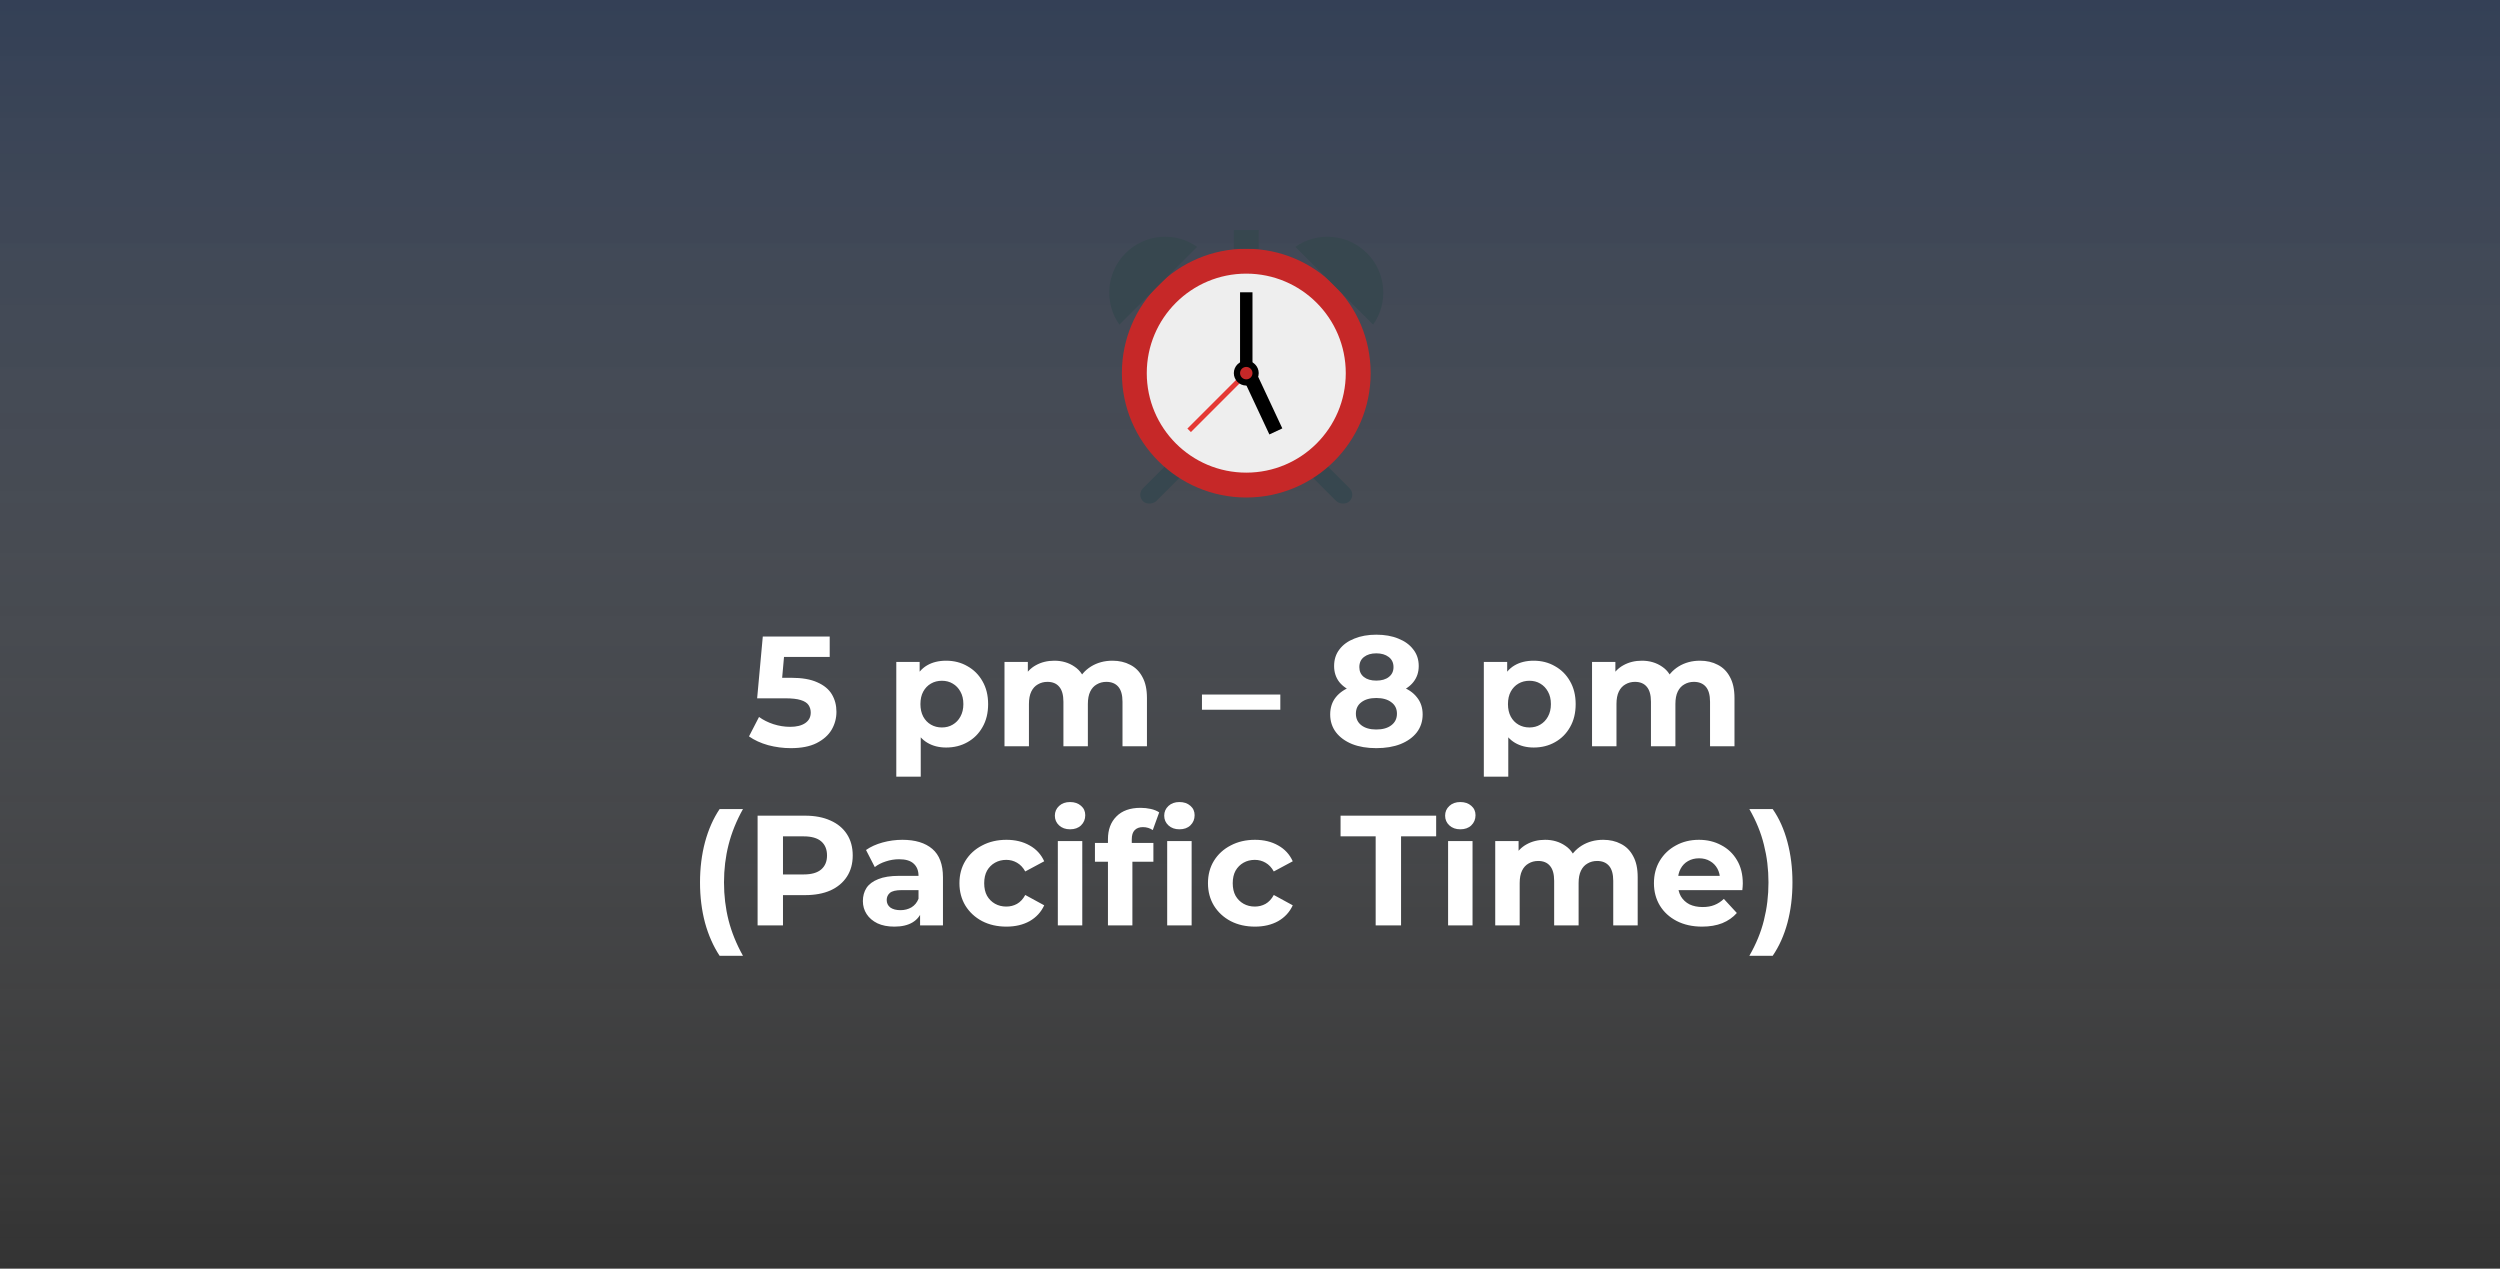
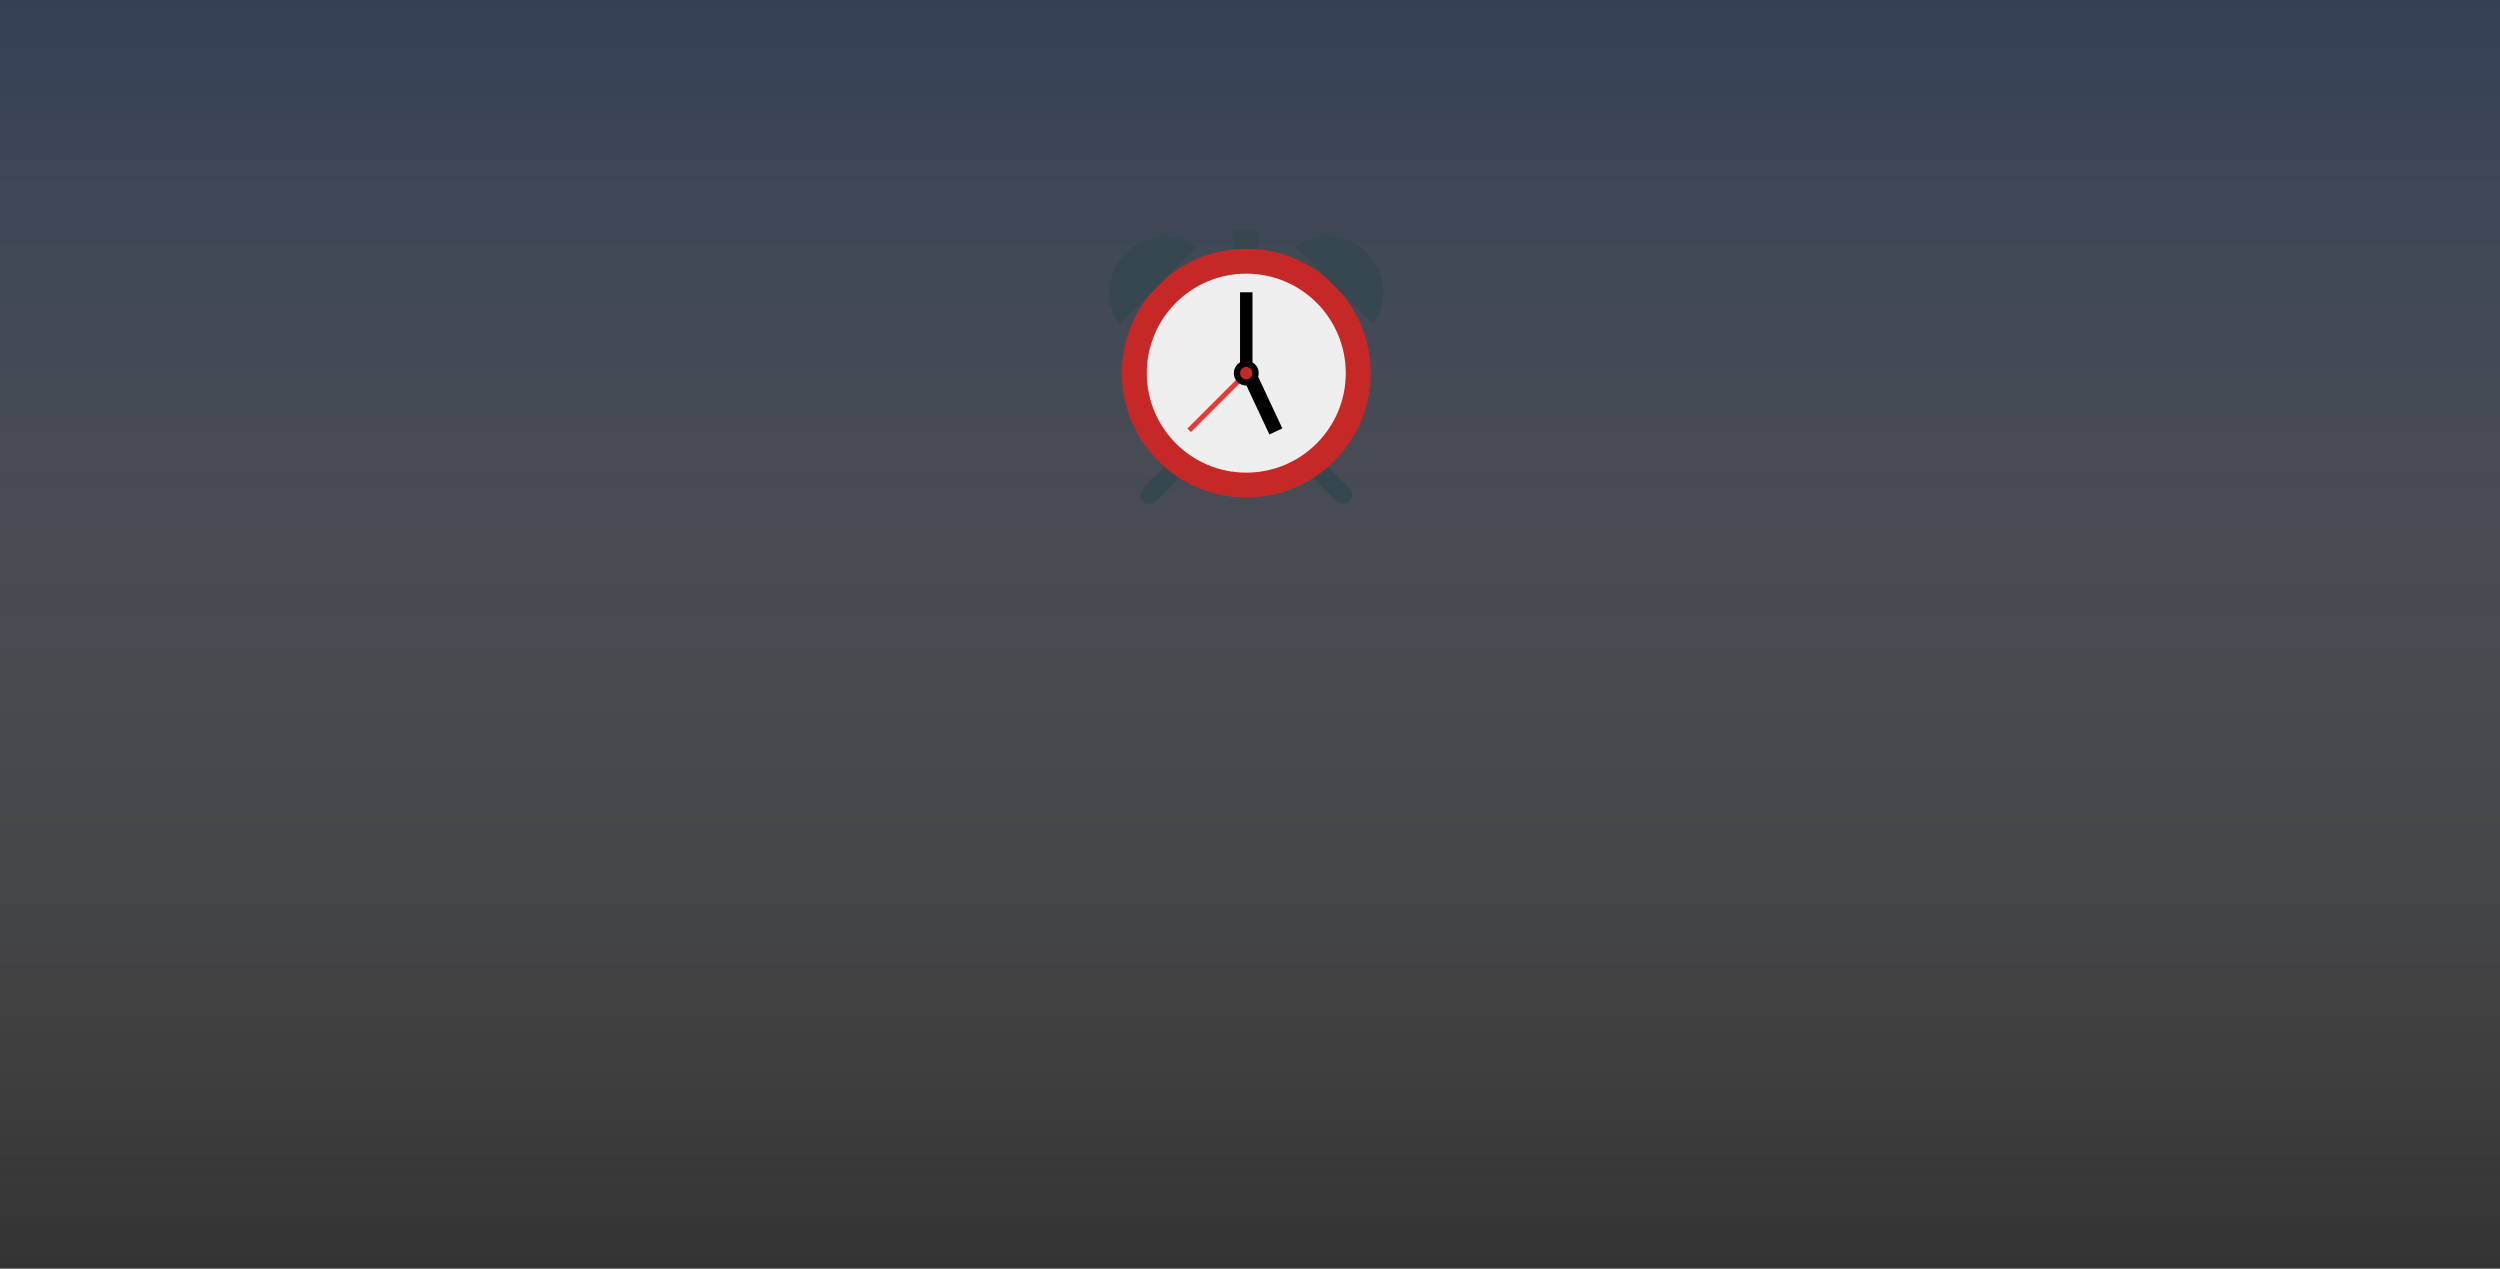
<svg xmlns="http://www.w3.org/2000/svg" width="335" height="170" viewBox="0 0 335 170" fill="none">
  <rect x="0" y="0" width="335" height="170" fill="#333333" stroke="none" />
  <rect width="335" height="170" fill="url(#paint0_linear_5120_40)" fill-opacity="0.4" />
-   <path d="M105.972 100.252C104.95 100.252 103.935 100.119 102.927 99.853C101.933 99.573 101.079 99.181 100.365 98.677L101.709 96.073C102.269 96.479 102.913 96.801 103.641 97.039C104.383 97.277 105.132 97.396 105.888 97.396C106.742 97.396 107.414 97.228 107.904 96.892C108.394 96.556 108.639 96.087 108.639 95.485C108.639 95.107 108.541 94.771 108.345 94.477C108.149 94.183 107.799 93.959 107.295 93.805C106.805 93.651 106.112 93.574 105.216 93.574H101.457L102.213 85.3H111.18V88.03H103.431L105.195 86.476L104.67 92.377L102.906 90.823H106.014C107.47 90.823 108.639 91.026 109.521 91.432C110.417 91.824 111.068 92.363 111.474 93.049C111.88 93.735 112.083 94.512 112.083 95.38C112.083 96.248 111.866 97.053 111.432 97.795C110.998 98.523 110.326 99.118 109.416 99.58C108.52 100.028 107.372 100.252 105.972 100.252ZM126.781 100.168C125.829 100.168 124.996 99.958 124.282 99.538C123.568 99.118 123.008 98.481 122.602 97.627C122.21 96.759 122.014 95.667 122.014 94.351C122.014 93.021 122.203 91.929 122.581 91.075C122.959 90.221 123.505 89.584 124.219 89.164C124.933 88.744 125.787 88.534 126.781 88.534C127.845 88.534 128.797 88.779 129.637 89.269C130.491 89.745 131.163 90.417 131.653 91.285C132.157 92.153 132.409 93.175 132.409 94.351C132.409 95.541 132.157 96.57 131.653 97.438C131.163 98.306 130.491 98.978 129.637 99.454C128.797 99.93 127.845 100.168 126.781 100.168ZM120.103 104.074V88.702H123.232V91.012L123.169 94.372L123.379 97.711V104.074H120.103ZM126.214 97.48C126.76 97.48 127.243 97.354 127.663 97.102C128.097 96.85 128.44 96.493 128.692 96.031C128.958 95.555 129.091 94.995 129.091 94.351C129.091 93.693 128.958 93.133 128.692 92.671C128.44 92.209 128.097 91.852 127.663 91.6C127.243 91.348 126.76 91.222 126.214 91.222C125.668 91.222 125.178 91.348 124.744 91.6C124.31 91.852 123.967 92.209 123.715 92.671C123.463 93.133 123.337 93.693 123.337 94.351C123.337 94.995 123.463 95.555 123.715 96.031C123.967 96.493 124.31 96.85 124.744 97.102C125.178 97.354 125.668 97.48 126.214 97.48ZM149.071 88.534C149.967 88.534 150.758 88.716 151.444 89.08C152.144 89.43 152.69 89.976 153.082 90.718C153.488 91.446 153.691 92.384 153.691 93.532V100H150.415V94.036C150.415 93.126 150.226 92.454 149.848 92.02C149.47 91.586 148.938 91.369 148.252 91.369C147.776 91.369 147.349 91.481 146.971 91.705C146.593 91.915 146.299 92.237 146.089 92.671C145.879 93.105 145.774 93.658 145.774 94.33V100H142.498V94.036C142.498 93.126 142.309 92.454 141.931 92.02C141.567 91.586 141.042 91.369 140.356 91.369C139.88 91.369 139.453 91.481 139.075 91.705C138.697 91.915 138.403 92.237 138.193 92.671C137.983 93.105 137.878 93.658 137.878 94.33V100H134.602V88.702H137.731V91.789L137.143 90.886C137.535 90.116 138.088 89.535 138.802 89.143C139.53 88.737 140.356 88.534 141.28 88.534C142.316 88.534 143.219 88.8 143.989 89.332C144.773 89.85 145.291 90.648 145.543 91.726L144.388 91.411C144.766 90.529 145.368 89.829 146.194 89.311C147.034 88.793 147.993 88.534 149.071 88.534ZM161.063 95.107V93.07H171.563V95.107H161.063ZM184.419 100.252C183.187 100.252 182.109 100.07 181.185 99.706C180.261 99.328 179.54 98.803 179.022 98.131C178.504 97.445 178.245 96.647 178.245 95.737C178.245 94.827 178.497 94.057 179.001 93.427C179.519 92.783 180.24 92.3 181.164 91.978C182.088 91.642 183.173 91.474 184.419 91.474C185.679 91.474 186.771 91.642 187.695 91.978C188.633 92.3 189.354 92.783 189.858 93.427C190.376 94.057 190.635 94.827 190.635 95.737C190.635 96.647 190.376 97.445 189.858 98.131C189.34 98.803 188.612 99.328 187.674 99.706C186.75 100.07 185.665 100.252 184.419 100.252ZM184.419 97.753C185.273 97.753 185.945 97.564 186.435 97.186C186.939 96.808 187.191 96.29 187.191 95.632C187.191 94.974 186.939 94.463 186.435 94.099C185.945 93.721 185.273 93.532 184.419 93.532C183.579 93.532 182.914 93.721 182.424 94.099C181.934 94.463 181.689 94.974 181.689 95.632C181.689 96.29 181.934 96.808 182.424 97.186C182.914 97.564 183.579 97.753 184.419 97.753ZM184.419 93.196C183.285 93.196 182.291 93.042 181.437 92.734C180.597 92.426 179.939 91.978 179.463 91.39C179.001 90.788 178.77 90.074 178.77 89.248C178.77 88.38 179.008 87.638 179.484 87.022C179.96 86.392 180.625 85.909 181.479 85.573C182.333 85.223 183.313 85.048 184.419 85.048C185.553 85.048 186.54 85.223 187.38 85.573C188.234 85.909 188.899 86.392 189.375 87.022C189.865 87.638 190.11 88.38 190.11 89.248C190.11 90.074 189.872 90.788 189.396 91.39C188.934 91.978 188.276 92.426 187.422 92.734C186.568 93.042 185.567 93.196 184.419 93.196ZM184.419 91.201C185.133 91.201 185.693 91.04 186.099 90.718C186.519 90.396 186.729 89.955 186.729 89.395C186.729 88.807 186.512 88.352 186.078 88.03C185.658 87.708 185.105 87.547 184.419 87.547C183.747 87.547 183.201 87.708 182.781 88.03C182.361 88.352 182.151 88.807 182.151 89.395C182.151 89.955 182.354 90.396 182.76 90.718C183.166 91.04 183.719 91.201 184.419 91.201ZM205.511 100.168C204.559 100.168 203.726 99.958 203.012 99.538C202.298 99.118 201.738 98.481 201.332 97.627C200.94 96.759 200.744 95.667 200.744 94.351C200.744 93.021 200.933 91.929 201.311 91.075C201.689 90.221 202.235 89.584 202.949 89.164C203.663 88.744 204.517 88.534 205.511 88.534C206.575 88.534 207.527 88.779 208.367 89.269C209.221 89.745 209.893 90.417 210.383 91.285C210.887 92.153 211.139 93.175 211.139 94.351C211.139 95.541 210.887 96.57 210.383 97.438C209.893 98.306 209.221 98.978 208.367 99.454C207.527 99.93 206.575 100.168 205.511 100.168ZM198.833 104.074V88.702H201.962V91.012L201.899 94.372L202.109 97.711V104.074H198.833ZM204.944 97.48C205.49 97.48 205.973 97.354 206.393 97.102C206.827 96.85 207.17 96.493 207.422 96.031C207.688 95.555 207.821 94.995 207.821 94.351C207.821 93.693 207.688 93.133 207.422 92.671C207.17 92.209 206.827 91.852 206.393 91.6C205.973 91.348 205.49 91.222 204.944 91.222C204.398 91.222 203.908 91.348 203.474 91.6C203.04 91.852 202.697 92.209 202.445 92.671C202.193 93.133 202.067 93.693 202.067 94.351C202.067 94.995 202.193 95.555 202.445 96.031C202.697 96.493 203.04 96.85 203.474 97.102C203.908 97.354 204.398 97.48 204.944 97.48ZM227.801 88.534C228.697 88.534 229.488 88.716 230.174 89.08C230.874 89.43 231.42 89.976 231.812 90.718C232.218 91.446 232.421 92.384 232.421 93.532V100H229.145V94.036C229.145 93.126 228.956 92.454 228.578 92.02C228.2 91.586 227.668 91.369 226.982 91.369C226.506 91.369 226.079 91.481 225.701 91.705C225.323 91.915 225.029 92.237 224.819 92.671C224.609 93.105 224.504 93.658 224.504 94.33V100H221.228V94.036C221.228 93.126 221.039 92.454 220.661 92.02C220.297 91.586 219.772 91.369 219.086 91.369C218.61 91.369 218.183 91.481 217.805 91.705C217.427 91.915 217.133 92.237 216.923 92.671C216.713 93.105 216.608 93.658 216.608 94.33V100H213.332V88.702H216.461V91.789L215.873 90.886C216.265 90.116 216.818 89.535 217.532 89.143C218.26 88.737 219.086 88.534 220.01 88.534C221.046 88.534 221.949 88.8 222.719 89.332C223.503 89.85 224.021 90.648 224.273 91.726L223.118 91.411C223.496 90.529 224.098 89.829 224.924 89.311C225.764 88.793 226.723 88.534 227.801 88.534ZM96.427 128.074C95.588 126.8 94.936 125.33 94.475 123.664C94.026 121.984 93.802 120.178 93.802 118.246C93.802 116.314 94.026 114.508 94.475 112.828C94.936 111.134 95.588 109.664 96.427 108.418H99.556C98.674 110 98.031 111.596 97.624 113.206C97.219 114.802 97.016 116.482 97.016 118.246C97.016 120.01 97.219 121.697 97.624 123.307C98.031 124.903 98.674 126.492 99.556 128.074H96.427ZM101.518 124V109.3H107.881C109.197 109.3 110.331 109.517 111.283 109.951C112.235 110.371 112.97 110.98 113.488 111.778C114.006 112.576 114.265 113.528 114.265 114.634C114.265 115.726 114.006 116.671 113.488 117.469C112.97 118.267 112.235 118.883 111.283 119.317C110.331 119.737 109.197 119.947 107.881 119.947H103.408L104.92 118.414V124H101.518ZM104.92 118.792L103.408 117.175H107.692C108.742 117.175 109.526 116.951 110.044 116.503C110.562 116.055 110.821 115.432 110.821 114.634C110.821 113.822 110.562 113.192 110.044 112.744C109.526 112.296 108.742 112.072 107.692 112.072H103.408L104.92 110.455V118.792ZM123.291 124V121.795L123.081 121.312V117.364C123.081 116.664 122.864 116.118 122.43 115.726C122.01 115.334 121.359 115.138 120.477 115.138C119.875 115.138 119.28 115.236 118.692 115.432C118.118 115.614 117.628 115.866 117.222 116.188L116.046 113.899C116.662 113.465 117.404 113.129 118.272 112.891C119.14 112.653 120.022 112.534 120.918 112.534C122.64 112.534 123.977 112.94 124.929 113.752C125.881 114.564 126.357 115.831 126.357 117.553V124H123.291ZM119.847 124.168C118.965 124.168 118.209 124.021 117.579 123.727C116.949 123.419 116.466 123.006 116.13 122.488C115.794 121.97 115.626 121.389 115.626 120.745C115.626 120.073 115.787 119.485 116.109 118.981C116.445 118.477 116.97 118.085 117.684 117.805C118.398 117.511 119.329 117.364 120.477 117.364H123.48V119.275H120.834C120.064 119.275 119.532 119.401 119.238 119.653C118.958 119.905 118.818 120.22 118.818 120.598C118.818 121.018 118.979 121.354 119.301 121.606C119.637 121.844 120.092 121.963 120.666 121.963C121.212 121.963 121.702 121.837 122.136 121.585C122.57 121.319 122.885 120.934 123.081 120.43L123.585 121.942C123.347 122.67 122.913 123.223 122.283 123.601C121.653 123.979 120.841 124.168 119.847 124.168ZM134.864 124.168C133.646 124.168 132.561 123.923 131.609 123.433C130.657 122.929 129.908 122.236 129.362 121.354C128.83 120.472 128.564 119.471 128.564 118.351C128.564 117.217 128.83 116.216 129.362 115.348C129.908 114.466 130.657 113.78 131.609 113.29C132.561 112.786 133.646 112.534 134.864 112.534C136.054 112.534 137.09 112.786 137.972 113.29C138.854 113.78 139.505 114.487 139.925 115.411L137.384 116.776C137.09 116.244 136.719 115.852 136.271 115.6C135.837 115.348 135.361 115.222 134.843 115.222C134.283 115.222 133.779 115.348 133.331 115.6C132.883 115.852 132.526 116.209 132.26 116.671C132.008 117.133 131.882 117.693 131.882 118.351C131.882 119.009 132.008 119.569 132.26 120.031C132.526 120.493 132.883 120.85 133.331 121.102C133.779 121.354 134.283 121.48 134.843 121.48C135.361 121.48 135.837 121.361 136.271 121.123C136.719 120.871 137.09 120.472 137.384 119.926L139.925 121.312C139.505 122.222 138.854 122.929 137.972 123.433C137.09 123.923 136.054 124.168 134.864 124.168ZM141.749 124V112.702H145.025V124H141.749ZM143.387 111.127C142.785 111.127 142.295 110.952 141.917 110.602C141.539 110.252 141.35 109.818 141.35 109.3C141.35 108.782 141.539 108.348 141.917 107.998C142.295 107.648 142.785 107.473 143.387 107.473C143.989 107.473 144.479 107.641 144.857 107.977C145.235 108.299 145.424 108.719 145.424 109.237C145.424 109.783 145.235 110.238 144.857 110.602C144.493 110.952 144.003 111.127 143.387 111.127ZM148.465 124V112.45C148.465 111.176 148.843 110.161 149.599 109.405C150.355 108.635 151.433 108.25 152.833 108.25C153.309 108.25 153.764 108.299 154.198 108.397C154.646 108.495 155.024 108.649 155.332 108.859L154.471 111.232C154.289 111.106 154.086 111.008 153.862 110.938C153.638 110.868 153.4 110.833 153.148 110.833C152.672 110.833 152.301 110.973 152.035 111.253C151.783 111.519 151.657 111.925 151.657 112.471V113.521L151.741 114.928V124H148.465ZM146.722 115.474V112.954H154.555V115.474H146.722ZM156.403 124V112.702H159.679V124H156.403ZM158.041 111.127C157.439 111.127 156.949 110.952 156.571 110.602C156.193 110.252 156.004 109.818 156.004 109.3C156.004 108.782 156.193 108.348 156.571 107.998C156.949 107.648 157.439 107.473 158.041 107.473C158.643 107.473 159.133 107.641 159.511 107.977C159.889 108.299 160.078 108.719 160.078 109.237C160.078 109.783 159.889 110.238 159.511 110.602C159.147 110.952 158.657 111.127 158.041 111.127ZM168.168 124.168C166.95 124.168 165.865 123.923 164.913 123.433C163.961 122.929 163.212 122.236 162.666 121.354C162.134 120.472 161.868 119.471 161.868 118.351C161.868 117.217 162.134 116.216 162.666 115.348C163.212 114.466 163.961 113.78 164.913 113.29C165.865 112.786 166.95 112.534 168.168 112.534C169.358 112.534 170.394 112.786 171.276 113.29C172.158 113.78 172.809 114.487 173.229 115.411L170.688 116.776C170.394 116.244 170.023 115.852 169.575 115.6C169.141 115.348 168.665 115.222 168.147 115.222C167.587 115.222 167.083 115.348 166.635 115.6C166.187 115.852 165.83 116.209 165.564 116.671C165.312 117.133 165.186 117.693 165.186 118.351C165.186 119.009 165.312 119.569 165.564 120.031C165.83 120.493 166.187 120.85 166.635 121.102C167.083 121.354 167.587 121.48 168.147 121.48C168.665 121.48 169.141 121.361 169.575 121.123C170.023 120.871 170.394 120.472 170.688 119.926L173.229 121.312C172.809 122.222 172.158 122.929 171.276 123.433C170.394 123.923 169.358 124.168 168.168 124.168ZM184.339 124V112.072H179.635V109.3H192.445V112.072H187.741V124H184.339ZM194.044 124V112.702H197.32V124H194.044ZM195.682 111.127C195.08 111.127 194.59 110.952 194.212 110.602C193.834 110.252 193.645 109.818 193.645 109.3C193.645 108.782 193.834 108.348 194.212 107.998C194.59 107.648 195.08 107.473 195.682 107.473C196.284 107.473 196.774 107.641 197.152 107.977C197.53 108.299 197.719 108.719 197.719 109.237C197.719 109.783 197.53 110.238 197.152 110.602C196.788 110.952 196.298 111.127 195.682 111.127ZM214.83 112.534C215.726 112.534 216.517 112.716 217.203 113.08C217.903 113.43 218.449 113.976 218.841 114.718C219.247 115.446 219.45 116.384 219.45 117.532V124H216.174V118.036C216.174 117.126 215.985 116.454 215.607 116.02C215.229 115.586 214.697 115.369 214.011 115.369C213.535 115.369 213.108 115.481 212.73 115.705C212.352 115.915 212.058 116.237 211.848 116.671C211.638 117.105 211.533 117.658 211.533 118.33V124H208.257V118.036C208.257 117.126 208.068 116.454 207.69 116.02C207.326 115.586 206.801 115.369 206.115 115.369C205.639 115.369 205.212 115.481 204.834 115.705C204.456 115.915 204.162 116.237 203.952 116.671C203.742 117.105 203.637 117.658 203.637 118.33V124H200.361V112.702H203.49V115.789L202.902 114.886C203.294 114.116 203.847 113.535 204.561 113.143C205.289 112.737 206.115 112.534 207.039 112.534C208.075 112.534 208.978 112.8 209.748 113.332C210.532 113.85 211.05 114.648 211.302 115.726L210.147 115.411C210.525 114.529 211.127 113.829 211.953 113.311C212.793 112.793 213.752 112.534 214.83 112.534ZM228.075 124.168C226.787 124.168 225.653 123.916 224.673 123.412C223.707 122.908 222.958 122.222 222.426 121.354C221.894 120.472 221.628 119.471 221.628 118.351C221.628 117.217 221.887 116.216 222.405 115.348C222.937 114.466 223.658 113.78 224.568 113.29C225.478 112.786 226.507 112.534 227.655 112.534C228.761 112.534 229.755 112.772 230.637 113.248C231.533 113.71 232.24 114.382 232.758 115.264C233.276 116.132 233.535 117.175 233.535 118.393C233.535 118.519 233.528 118.666 233.514 118.834C233.5 118.988 233.486 119.135 233.472 119.275H224.295V117.364H231.75L230.49 117.931C230.49 117.343 230.371 116.832 230.133 116.398C229.895 115.964 229.566 115.628 229.146 115.39C228.726 115.138 228.236 115.012 227.676 115.012C227.116 115.012 226.619 115.138 226.185 115.39C225.765 115.628 225.436 115.971 225.198 116.419C224.96 116.853 224.841 117.371 224.841 117.973V118.477C224.841 119.093 224.974 119.639 225.24 120.115C225.52 120.577 225.905 120.934 226.395 121.186C226.899 121.424 227.487 121.543 228.159 121.543C228.761 121.543 229.286 121.452 229.734 121.27C230.196 121.088 230.616 120.815 230.994 120.451L232.737 122.341C232.219 122.929 231.568 123.384 230.784 123.706C230 124.014 229.097 124.168 228.075 124.168ZM237.543 128.074H234.414C235.324 126.492 235.975 124.903 236.367 123.307C236.773 121.697 236.976 120.01 236.976 118.246C236.976 116.482 236.773 114.802 236.367 113.206C235.975 111.596 235.324 110 234.414 108.418H237.543C238.411 109.664 239.069 111.134 239.517 112.828C239.965 114.508 240.189 116.314 240.189 118.246C240.189 120.178 239.965 121.984 239.517 123.664C239.069 125.33 238.411 126.8 237.543 128.074Z" fill="white" />
  <path d="M179.083 67.166L175.75 63.833L177.5 62.083L180.833 65.416C181.333 65.916 181.333 66.666 180.833 67.166C180.417 67.583 179.583 67.583 179.083 67.166ZM154.917 67.166L158.25 63.833L156.5 62.083L153.167 65.416C152.667 65.916 152.667 66.666 153.167 67.166C153.583 67.583 154.417 67.583 154.917 67.166Z" fill="#37474F" />
  <path d="M167 66.666C176.205 66.666 183.667 59.204 183.667 50C183.667 40.795 176.205 33.333 167 33.333C157.795 33.333 150.333 40.795 150.333 50C150.333 59.204 157.795 66.666 167 66.666Z" fill="#C62828" />
  <path d="M167 63.334C174.364 63.334 180.333 57.364 180.333 50C180.333 42.636 174.364 36.667 167 36.667C159.636 36.667 153.667 42.636 153.667 50C153.667 57.364 159.636 63.334 167 63.334Z" fill="#EEEEEE" />
  <path d="M159.58 57.9L159.108 57.429L166.768 49.77L167.239 50.24L159.58 57.9Z" fill="#E53935" />
  <path d="M166.167 39.167H167.833V50H166.167V39.167Z" fill="black" />
  <path d="M171.831 57.404L170.096 58.217L166.847 51.275L168.583 50.462L171.831 57.404Z" fill="black" />
  <path d="M167 51.666C167.92 51.666 168.667 50.92 168.667 50C168.667 49.079 167.92 48.333 167 48.333C166.079 48.333 165.333 49.079 165.333 50C165.333 50.92 166.079 51.666 167 51.666Z" fill="black" />
  <path d="M167 50.834C167.46 50.834 167.833 50.461 167.833 50C167.833 49.54 167.46 49.167 167 49.167C166.54 49.167 166.167 49.54 166.167 50C166.167 50.461 166.54 50.834 167 50.834Z" fill="#C62828" />
  <path d="M165.333 30.833H168.667V33.333H165.333V30.833ZM184 43.5C186.083 40.583 185.75 36.5 183.167 33.916C180.583 31.333 176.5 31 173.583 33.083L184 43.5ZM150 43.5C147.917 40.583 148.25 36.5 150.833 33.916C153.417 31.333 157.5 31 160.417 33.083L150 43.5Z" fill="#37474F" />
  <defs>
    <linearGradient id="paint0_linear_5120_40" x1="167.5" y1="0" x2="167.5" y2="170" gradientUnits="userSpaceOnUse">
      <stop stop-color="#34538A" />
      <stop offset="1" stop-color="white" stop-opacity="0" />
    </linearGradient>
  </defs>
</svg>